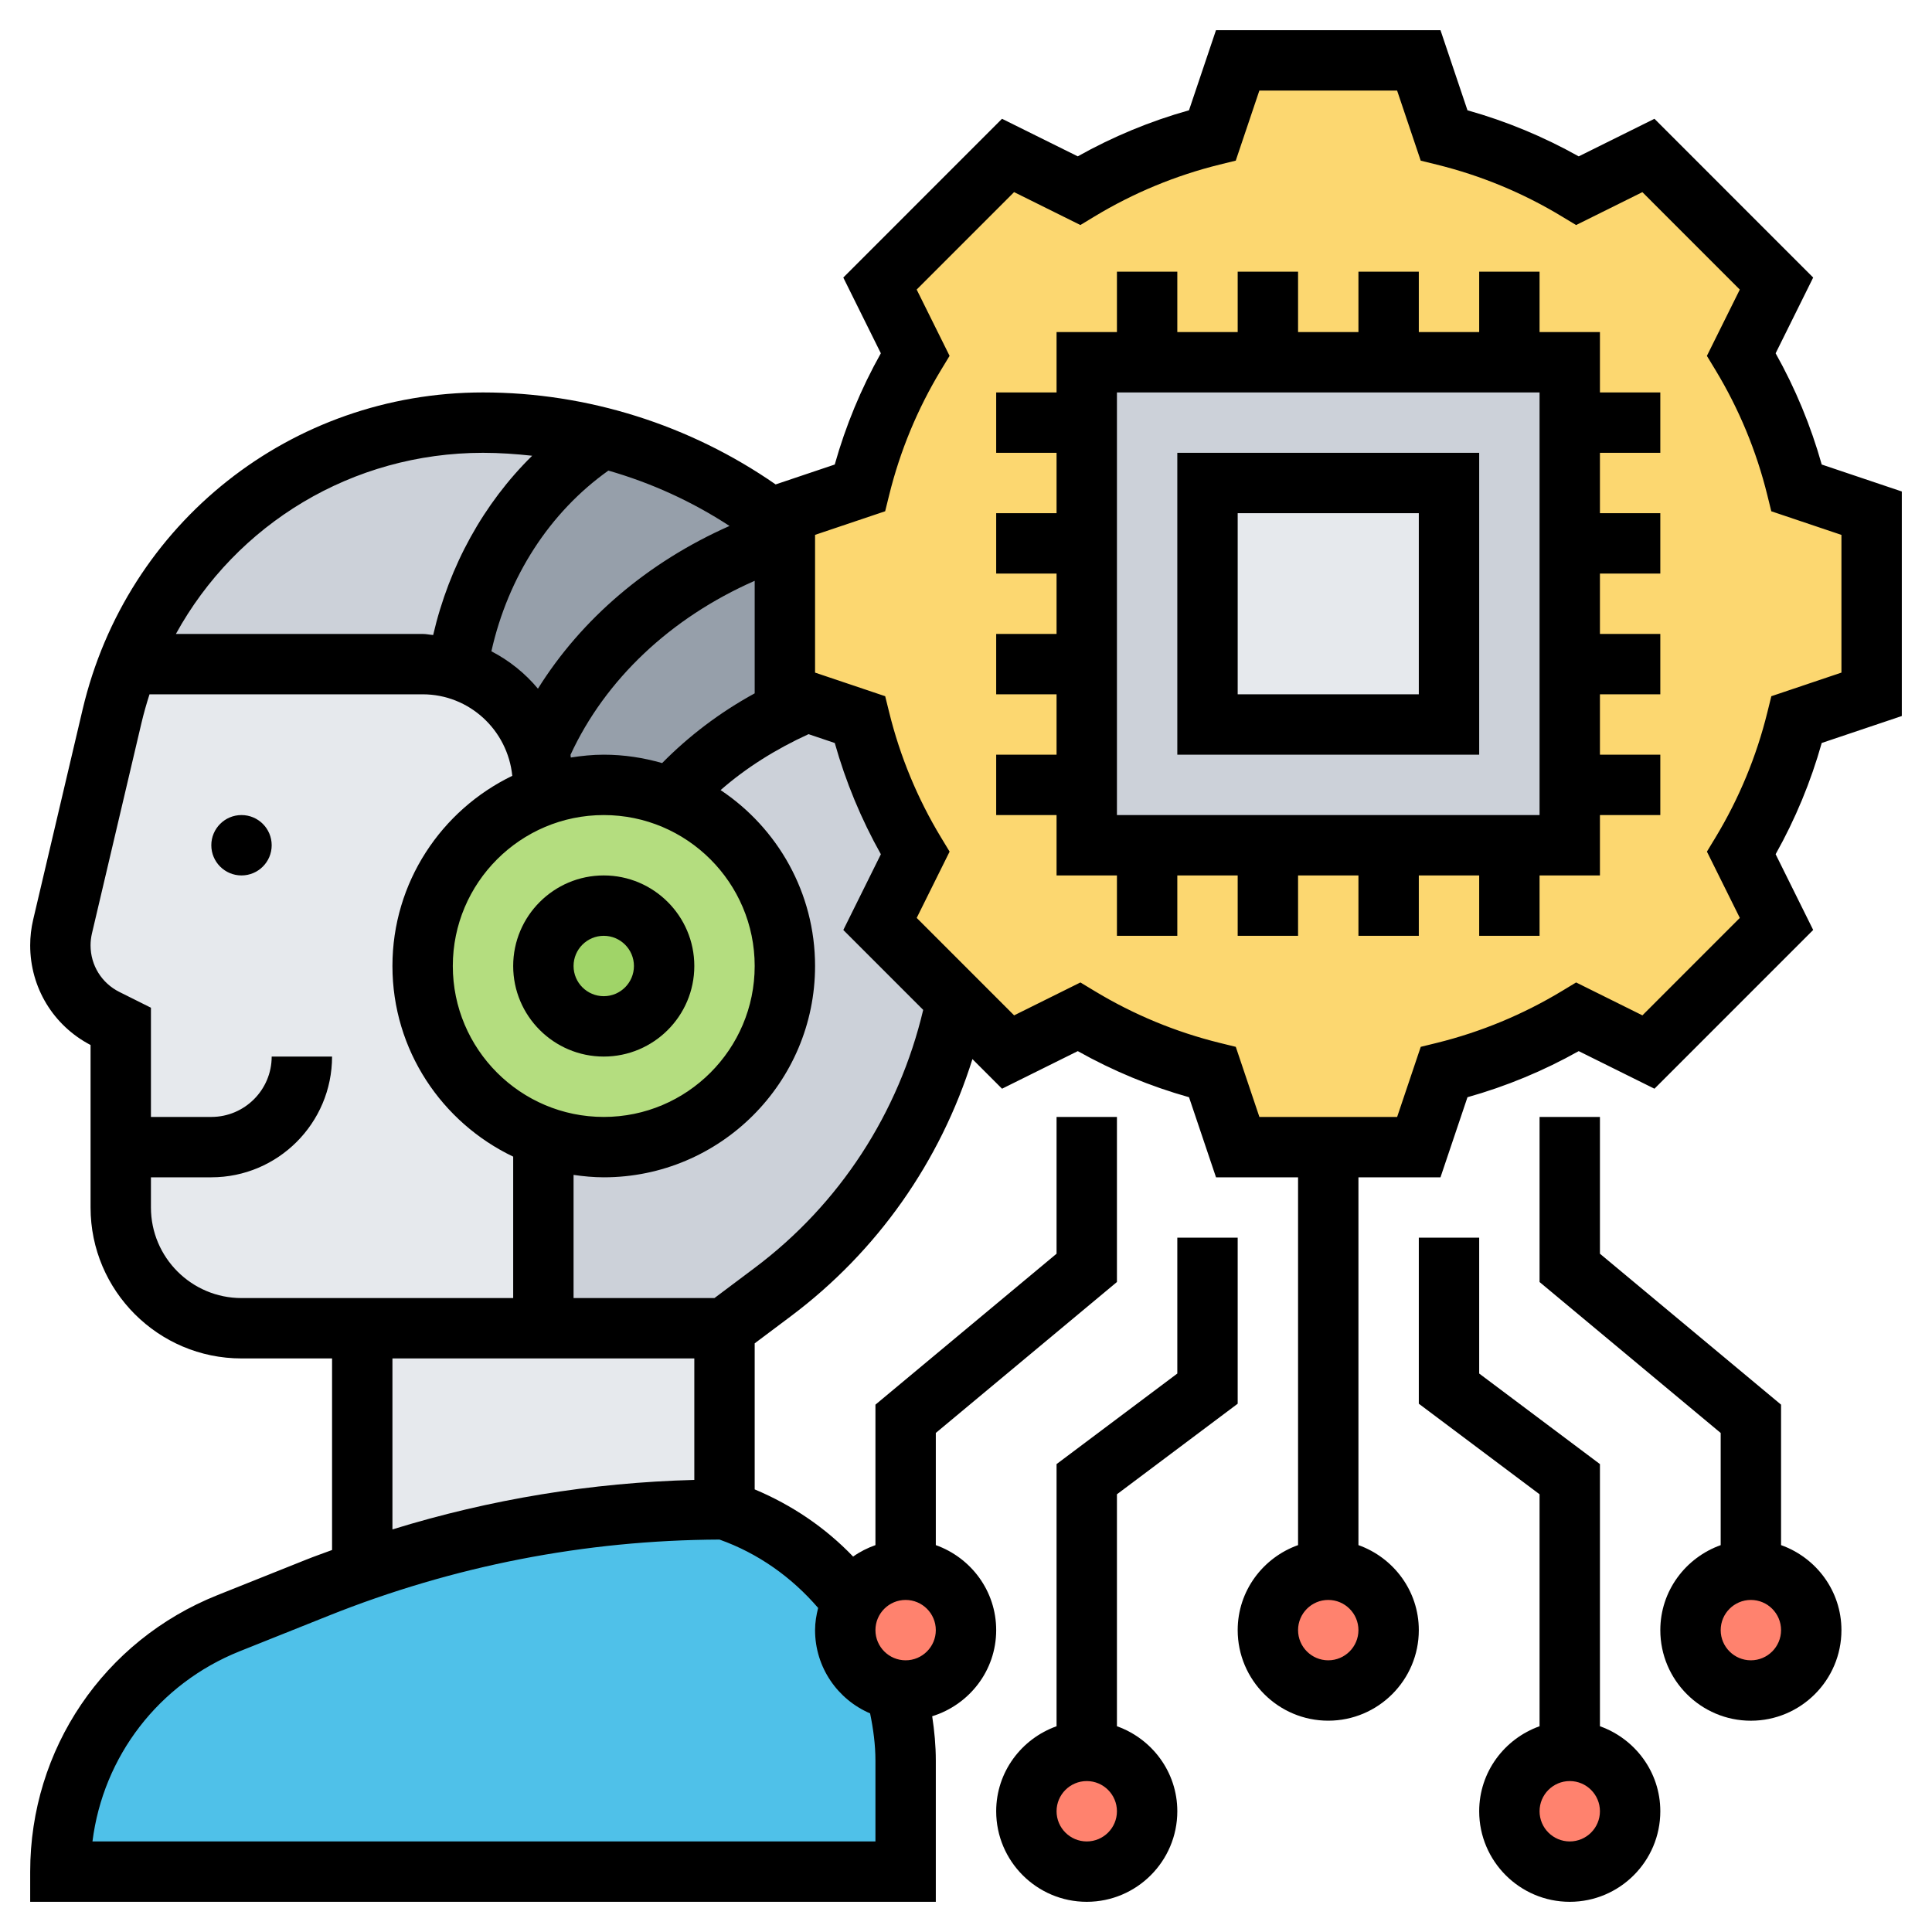
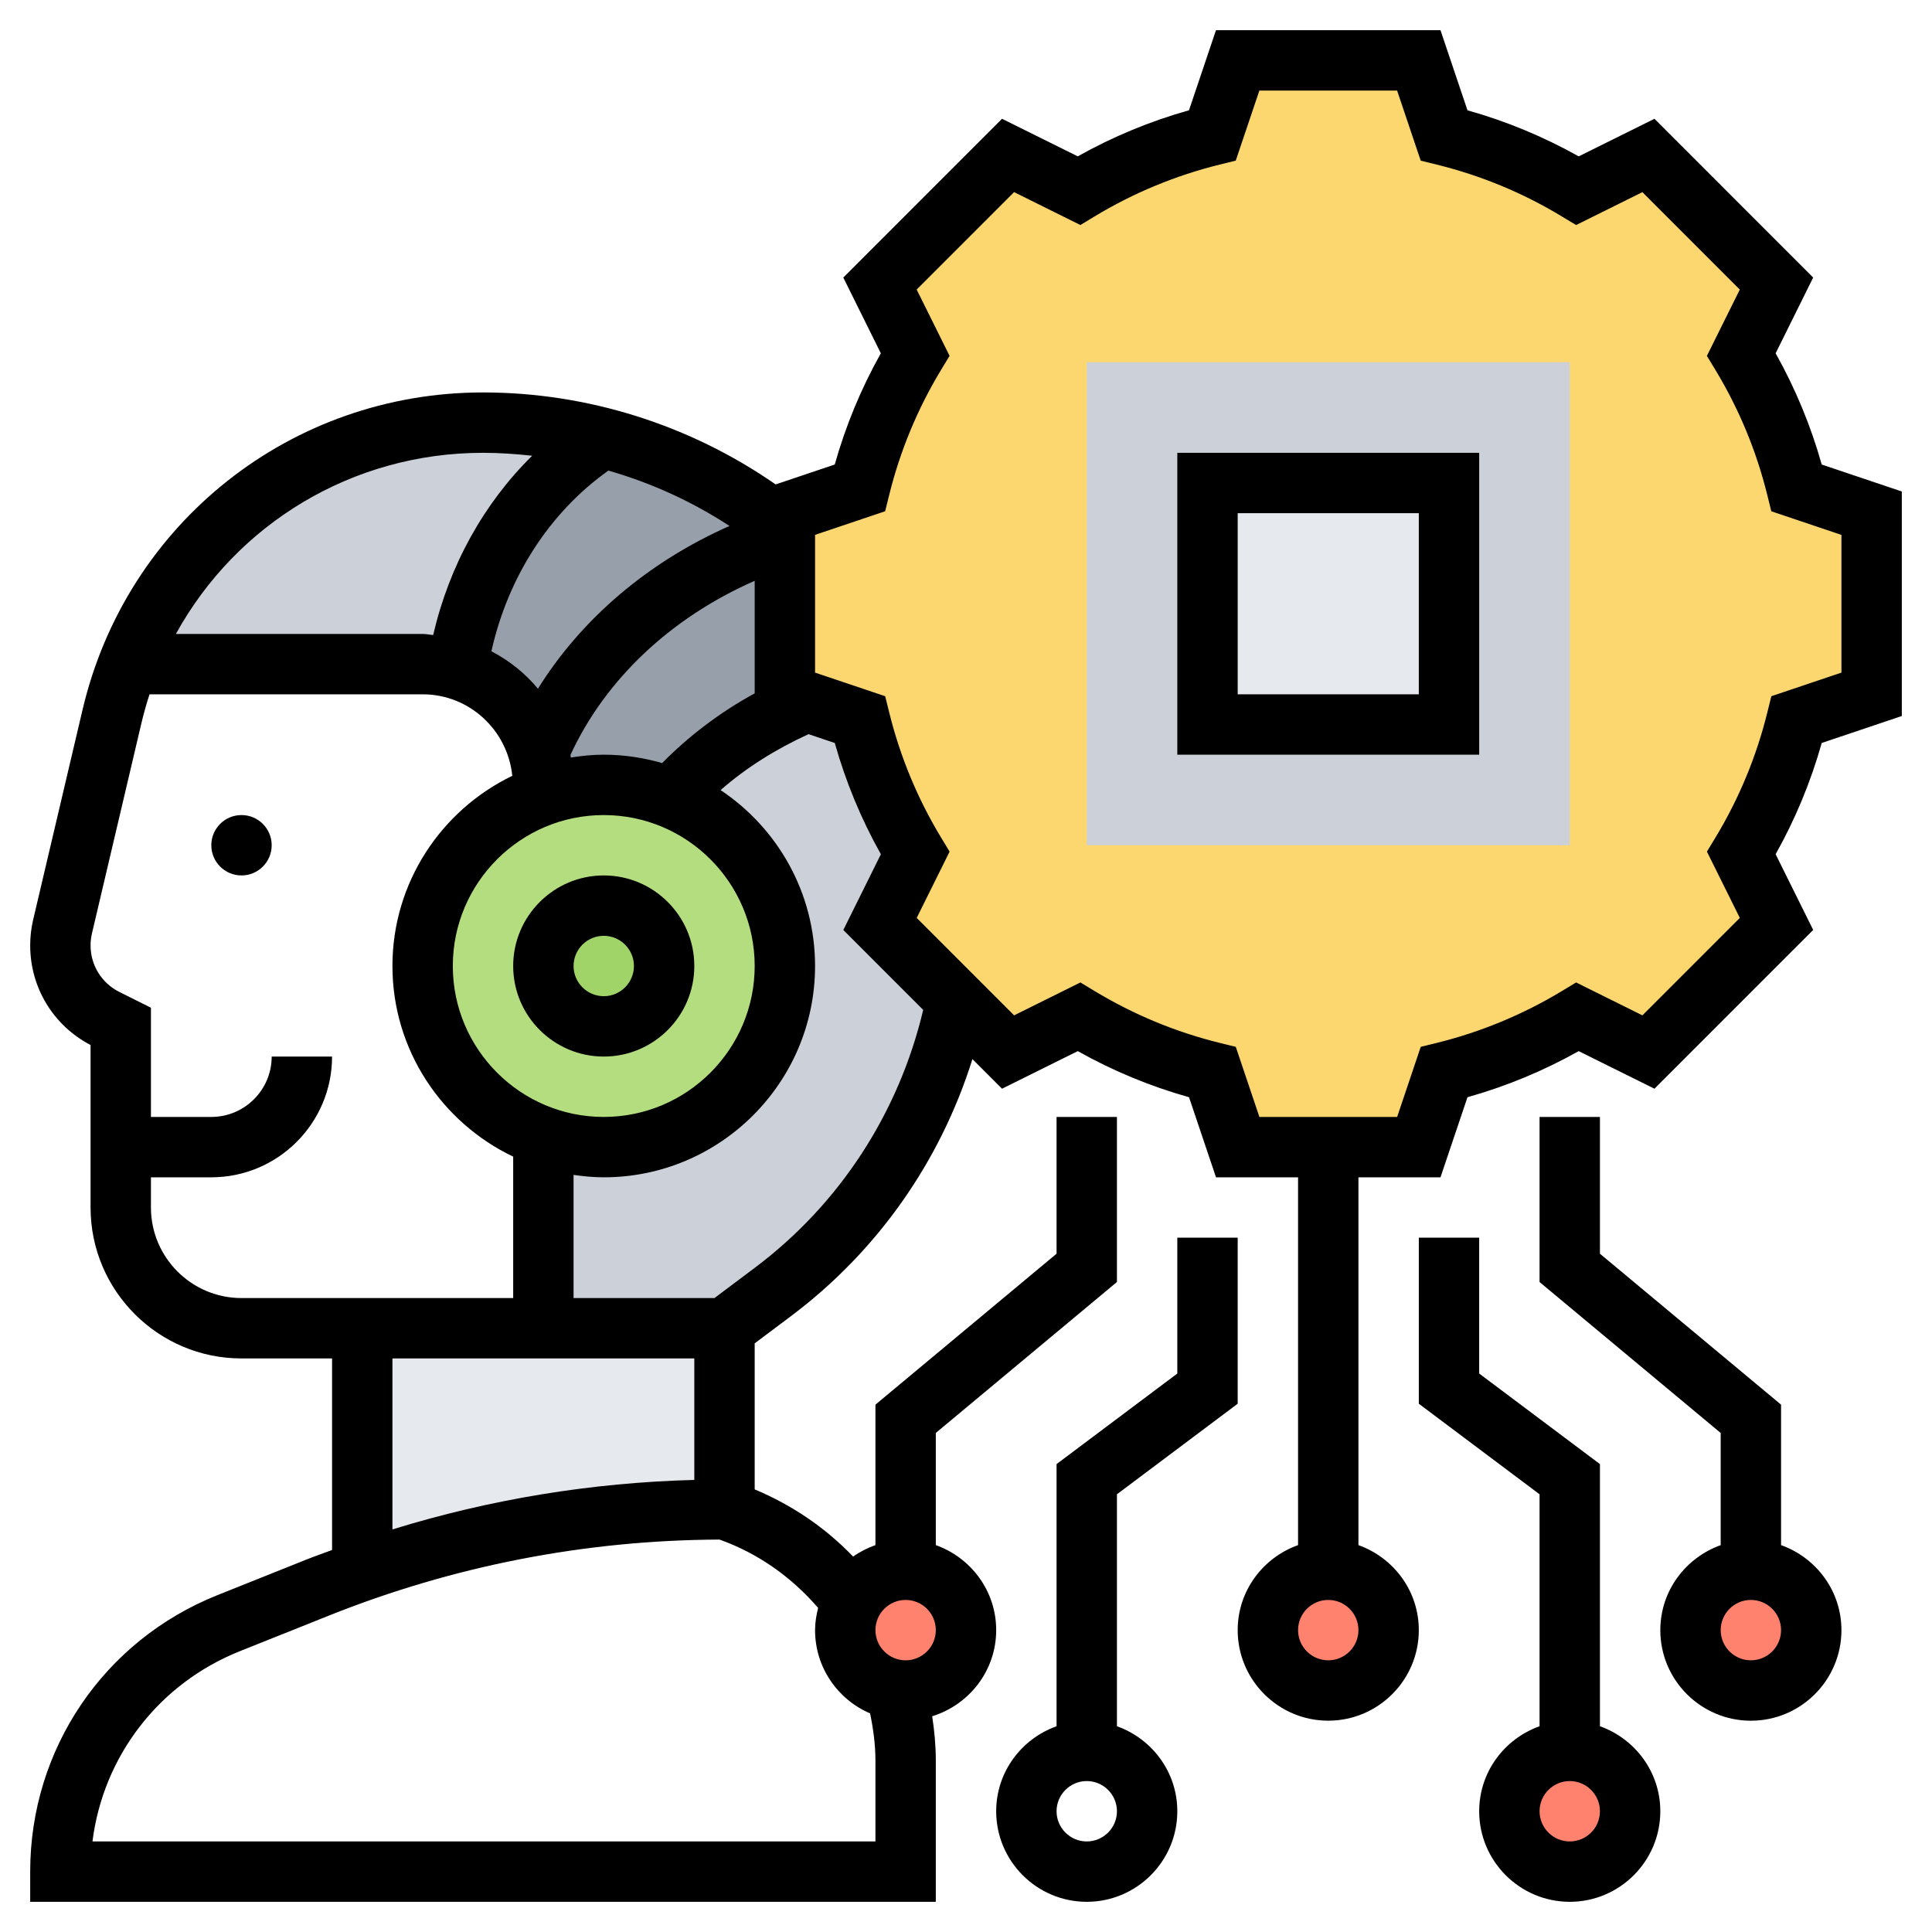
<svg xmlns="http://www.w3.org/2000/svg" id="Layer_5" enable-background="new 0 0 64 64" height="512" viewBox="0 0 64 64" width="512">
  <g>
    <g>
      <g>
-         <path d="m28 54c0 .99.73 1.82 1.68 1.97.21.76.32 1.55.32 2.35v3.68h-28c0-3.62 2.21-6.88 5.57-8.23l2.93-1.17c.5-.2 1-.39 1.51-.57 1.67-.58 3.38-1.04 5.12-1.37 2.26-.44 4.56-.66 6.87-.66 1.73.58 3.2 1.66 4.24 3.05-.15.28-.24.61-.24.95z" fill="#4fc1e9" />
-       </g>
+         </g>
      <g>
        <path d="m29.15 30.61 2.54 2.54c-.77 3.83-2.91 7.27-6.09 9.65l-1.6 1.2h-6v-6.34c.63.22 1.3.34 2 .34 3.31 0 6-2.69 6-6 0-2.53-1.57-4.7-3.79-5.58 1.15-1.32 2.7-2.41 4.51-3.18l1.76.6c.39 1.58 1.01 3.06 1.84 4.42z" fill="#ccd1d9" />
      </g>
      <g>
        <path d="m19.95 14.49c-2.5 1.63-4.31 4.4-4.81 7.68-.36-.11-.75-.17-1.14-.17h-9.54l-.18-.07c.83-2.08 2.18-3.86 3.88-5.2 2.17-1.72 4.91-2.73 7.84-2.73 1.36 0 2.69.17 3.95.49z" fill="#ccd1d9" />
      </g>
      <g>
        <path d="m20 26c-.7 0-1.37.12-2 .34v-.34c0-.38-.05-.76-.16-1.11 1.39-3.27 4.38-5.87 8.16-7.1v5.21l.72.24c-1.81.77-3.36 1.86-4.51 3.18-.68-.27-1.43-.42-2.21-.42z" fill="#969faa" />
      </g>
      <g>
        <path d="m26 17.79c-3.78 1.23-6.77 3.83-8.16 7.1-.37-1.31-1.4-2.34-2.7-2.72.5-3.28 2.31-6.05 4.81-7.68h.01c2.24.57 4.29 1.62 6.04 3.02z" fill="#969faa" />
      </g>
      <g>
        <path d="m24 44v6c-2.31 0-4.61.22-6.87.66-1.74.33-3.45.79-5.12 1.37l-.01-.03v-8h6z" fill="#e6e9ed" />
      </g>
      <g>
-         <path d="m18 37.66v6.34h-6-4c-2.21 0-4-1.79-4-4v-2-4l-.49-.25c-.93-.46-1.51-1.4-1.51-2.43 0-.21.02-.42.07-.63l1.64-6.96c.15-.62.34-1.22.57-1.8l.18.07h9.54c.39 0 .78.06 1.14.17 1.3.38 2.33 1.41 2.7 2.72.11.35.16.73.16 1.11v.34c-2.33.82-4 3.05-4 5.66s1.67 4.84 4 5.66z" fill="#e6e9ed" />
-       </g>
+         </g>
      <g>
        <path d="m22.21 26.42c2.22.88 3.79 3.05 3.79 5.58 0 3.31-2.69 6-6 6-.7 0-1.37-.12-2-.34-2.33-.82-4-3.05-4-5.66s1.67-4.84 4-5.66c.63-.22 1.3-.34 2-.34.78 0 1.53.15 2.21.42z" fill="#b4dd7f" />
      </g>
      <g>
        <circle cx="20" cy="32" fill="#a0d468" r="2" />
      </g>
      <g>
        <circle cx="58" cy="54" fill="#ff826e" r="2" />
      </g>
      <g>
        <circle cx="52" cy="60" fill="#ff826e" r="2" />
      </g>
      <g>
        <circle cx="44" cy="54" fill="#ff826e" r="2" />
      </g>
      <g>
-         <circle cx="36" cy="60" fill="#ff826e" r="2" />
-       </g>
+         </g>
      <g>
        <path d="m30 52c1.1 0 2 .9 2 2s-.9 2-2 2c-.11 0-.22-.01-.32-.03-.95-.15-1.68-.98-1.68-1.97 0-.34.09-.67.24-.95.34-.62 1-1.05 1.76-1.05z" fill="#ff826e" />
      </g>
      <g>
        <path d="m31.69 33.15-2.54-2.54 1.17-2.35c-.83-1.36-1.45-2.84-1.84-4.42l-1.76-.6-.72-.24v-5.21-.28-.51l2.48-.84c.39-1.58 1.01-3.06 1.84-4.42l-1.17-2.35 4.24-4.24 2.35 1.17c1.36-.83 2.84-1.45 4.42-1.84l.84-2.48h6l.84 2.48c1.58.39 3.06 1.01 4.42 1.84l2.35-1.17 4.24 4.24-1.17 2.35c.83 1.36 1.45 2.84 1.84 4.42l2.48.84v6l-2.48.84c-.39 1.58-1.01 3.06-1.84 4.42l1.17 2.35-4.24 4.24-2.35-1.17c-1.36.83-2.84 1.45-4.42 1.84l-.84 2.48h-3-3l-.84-2.48c-1.58-.39-3.06-1.01-4.42-1.84l-2.35 1.17z" fill="#fcd770" />
      </g>
      <g>
        <path d="m38 12h4 4 4 2v2 4 4 4 2h-2-4-4-4-2v-2-4-4-4-2z" fill="#ccd1d9" />
      </g>
      <g>
        <path d="m40 16h8v8h-8z" fill="#e6e9ed" />
      </g>
    </g>
    <g>
      <path d="m23 32c0-1.654-1.346-3-3-3s-3 1.346-3 3 1.346 3 3 3 3-1.346 3-3zm-4 0c0-.552.449-1 1-1s1 .448 1 1-.449 1-1 1-1-.448-1-1z" />
      <circle cx="8" cy="28" r="1" />
      <path d="m60.347 15.388c-.362-1.285-.874-2.521-1.527-3.685l1.244-2.509-5.258-5.259-2.509 1.245c-1.164-.652-2.398-1.165-3.685-1.526l-.894-2.654h-7.437l-.894 2.653c-1.286.361-2.521.874-3.685 1.526l-2.509-1.244-5.258 5.259 1.244 2.509c-.653 1.164-1.165 2.399-1.527 3.685l-1.958.659c-2.831-1.967-6.228-3.047-9.694-3.047-6.354 0-11.808 4.32-13.264 10.505l-1.637 6.959c-.066.279-.099.566-.099.852 0 1.398.765 2.657 2 3.301v5.383c0 2.757 2.243 5 5 5h3v6.346c-.29.108-.582.209-.871.325l-2.929 1.171c-3.766 1.507-6.2 5.101-6.2 9.158v1h30v-4.676c0-.494-.046-.985-.12-1.471 1.223-.379 2.12-1.507 2.12-2.853 0-1.302-.839-2.402-2-2.816v-3.716l6-5v-5.468h-2v4.531l-6 5v4.653c-.265.094-.514.219-.739.38-.922-.962-2.028-1.709-3.261-2.226v-4.838l1.2-.9c2.865-2.148 4.952-5.13 6.013-8.516l.981.981 2.509-1.245c1.165.654 2.4 1.166 3.685 1.527l.894 2.653h2.718v12.184c-1.161.414-2 1.514-2 2.816 0 1.654 1.346 3 3 3s3-1.346 3-3c0-1.302-.839-2.402-2-2.816v-12.184h2.718l.894-2.653c1.284-.361 2.52-.873 3.685-1.527l2.509 1.245 5.258-5.259-1.244-2.509c.653-1.164 1.165-2.399 1.527-3.685l2.653-.893v-7.438zm-16.347 39.612c-.551 0-1-.448-1-1s.449-1 1-1 1 .448 1 1-.449 1-1 1zm-29-23c0-2.757 2.243-5 5-5s5 2.243 5 5-2.243 5-5 5-5-2.243-5-5zm5.153-16.411c1.416.406 2.763 1.018 4.013 1.834-2.704 1.197-4.906 3.082-6.346 5.39-.426-.51-.947-.93-1.542-1.238.553-2.472 1.93-4.603 3.875-5.986zm1.781 9.689c-.615-.177-1.262-.278-1.934-.278-.372 0-.735.038-1.092.094-.005-.029-.003-.061-.009-.09 1.151-2.493 3.316-4.539 6.101-5.764v3.728c-1.167.638-2.194 1.425-3.066 2.31zm-5.934-10.278c.55 0 1.092.039 1.629.097-1.605 1.578-2.745 3.636-3.28 5.939-.117-.009-.229-.036-.349-.036h-8.173c2.002-3.641 5.839-6 10.173-6zm-11 25v-1h2c2.206 0 4-1.794 4-4h-2c0 1.103-.897 2-2 2h-2v-3.618l-1.047-.523c-.588-.295-.953-.885-.953-1.543 0-.133.016-.266.046-.395l1.637-6.958c.077-.327.168-.648.27-.963h9.047c1.551 0 2.817 1.188 2.97 2.7-2.345 1.132-3.97 3.527-3.97 6.3 0 2.785 1.639 5.188 4 6.315v4.685h-9c-1.654 0-3-1.346-3-3zm8 5h10v4.024c-3.409.09-6.758.639-10 1.64zm17 10c-.551 0-1-.448-1-1s.449-1 1-1 1 .448 1 1-.449 1-1 1zm-2.898-1.735c-.06.237-.102.48-.102.735 0 1.237.752 2.3 1.823 2.758.106.515.177 1.038.177 1.566v2.676h-25.937c.354-2.815 2.191-5.226 4.88-6.301l2.929-1.171c4.141-1.657 8.501-2.508 12.962-2.528 1.278.455 2.387 1.242 3.268 2.265zm-2.102-11.265-1.333 1h-4.667v-4.08c.328.047.66.08 1 .08 3.86 0 7-3.141 7-7 0-2.429-1.245-4.571-3.129-5.827.832-.731 1.822-1.354 2.913-1.853l.869.293c.362 1.285.874 2.521 1.527 3.685l-1.244 2.509 2.646 2.647c-.808 3.412-2.766 6.435-5.582 8.546zm36-19.719-2.322.782-.132.533c-.36 1.462-.938 2.856-1.717 4.145l-.285.47 1.09 2.196-3.227 3.228-2.196-1.09-.47.284c-1.29.779-2.684 1.357-4.144 1.718l-.533.131-.782 2.322h-4.563l-.782-2.322-.533-.131c-1.46-.36-2.854-.938-4.144-1.718l-.47-.284-2.196 1.09-3.227-3.228 1.09-2.196-.285-.47c-.779-1.288-1.357-2.683-1.717-4.145l-.132-.533-2.323-.782v-4.563l2.322-.782.132-.533c.36-1.462.938-2.856 1.717-4.145l.285-.47-1.09-2.196 3.227-3.228 2.196 1.09.47-.284c1.287-.779 2.681-1.356 4.144-1.718l.533-.131.782-2.321h4.563l.782 2.322.533.131c1.463.361 2.857.938 4.144 1.718l.47.284 2.196-1.09 3.227 3.228-1.09 2.196.285.47c.779 1.288 1.357 2.683 1.717 4.145l.132.533 2.323.782z" />
-       <path d="m53 11h-2v-2h-2v2h-2v-2h-2v2h-2v-2h-2v2h-2v-2h-2v2h-2v2h-2v2h2v2h-2v2h2v2h-2v2h2v2h-2v2h2v2h2v2h2v-2h2v2h2v-2h2v2h2v-2h2v2h2v-2h2v-2h2v-2h-2v-2h2v-2h-2v-2h2v-2h-2v-2h2v-2h-2zm-2 16h-14v-14h14z" />
      <path d="m49 15h-10v10h10zm-2 8h-6v-6h6z" />
      <path d="m53 57.184v-8.684l-4-3v-4.5h-2v5.5l4 3v7.684c-1.161.414-2 1.514-2 2.816 0 1.654 1.346 3 3 3s3-1.346 3-3c0-1.302-.839-2.402-2-2.816zm-1 3.816c-.551 0-1-.448-1-1s.449-1 1-1 1 .448 1 1-.449 1-1 1z" />
      <path d="m59 51.184v-4.653l-6-5v-4.531h-2v5.469l6 5v3.716c-1.161.414-2 1.514-2 2.816 0 1.654 1.346 3 3 3s3-1.346 3-3c0-1.303-.839-2.403-2-2.817zm-1 3.816c-.551 0-1-.448-1-1s.449-1 1-1 1 .448 1 1-.449 1-1 1z" />
      <path d="m37 57.184v-7.684l4-3v-5.5h-2v4.5l-4 3v8.684c-1.161.414-2 1.514-2 2.816 0 1.654 1.346 3 3 3s3-1.346 3-3c0-1.302-.839-2.402-2-2.816zm-1 3.816c-.551 0-1-.448-1-1s.449-1 1-1 1 .448 1 1-.449 1-1 1z" />
    </g>
  </g>
</svg>